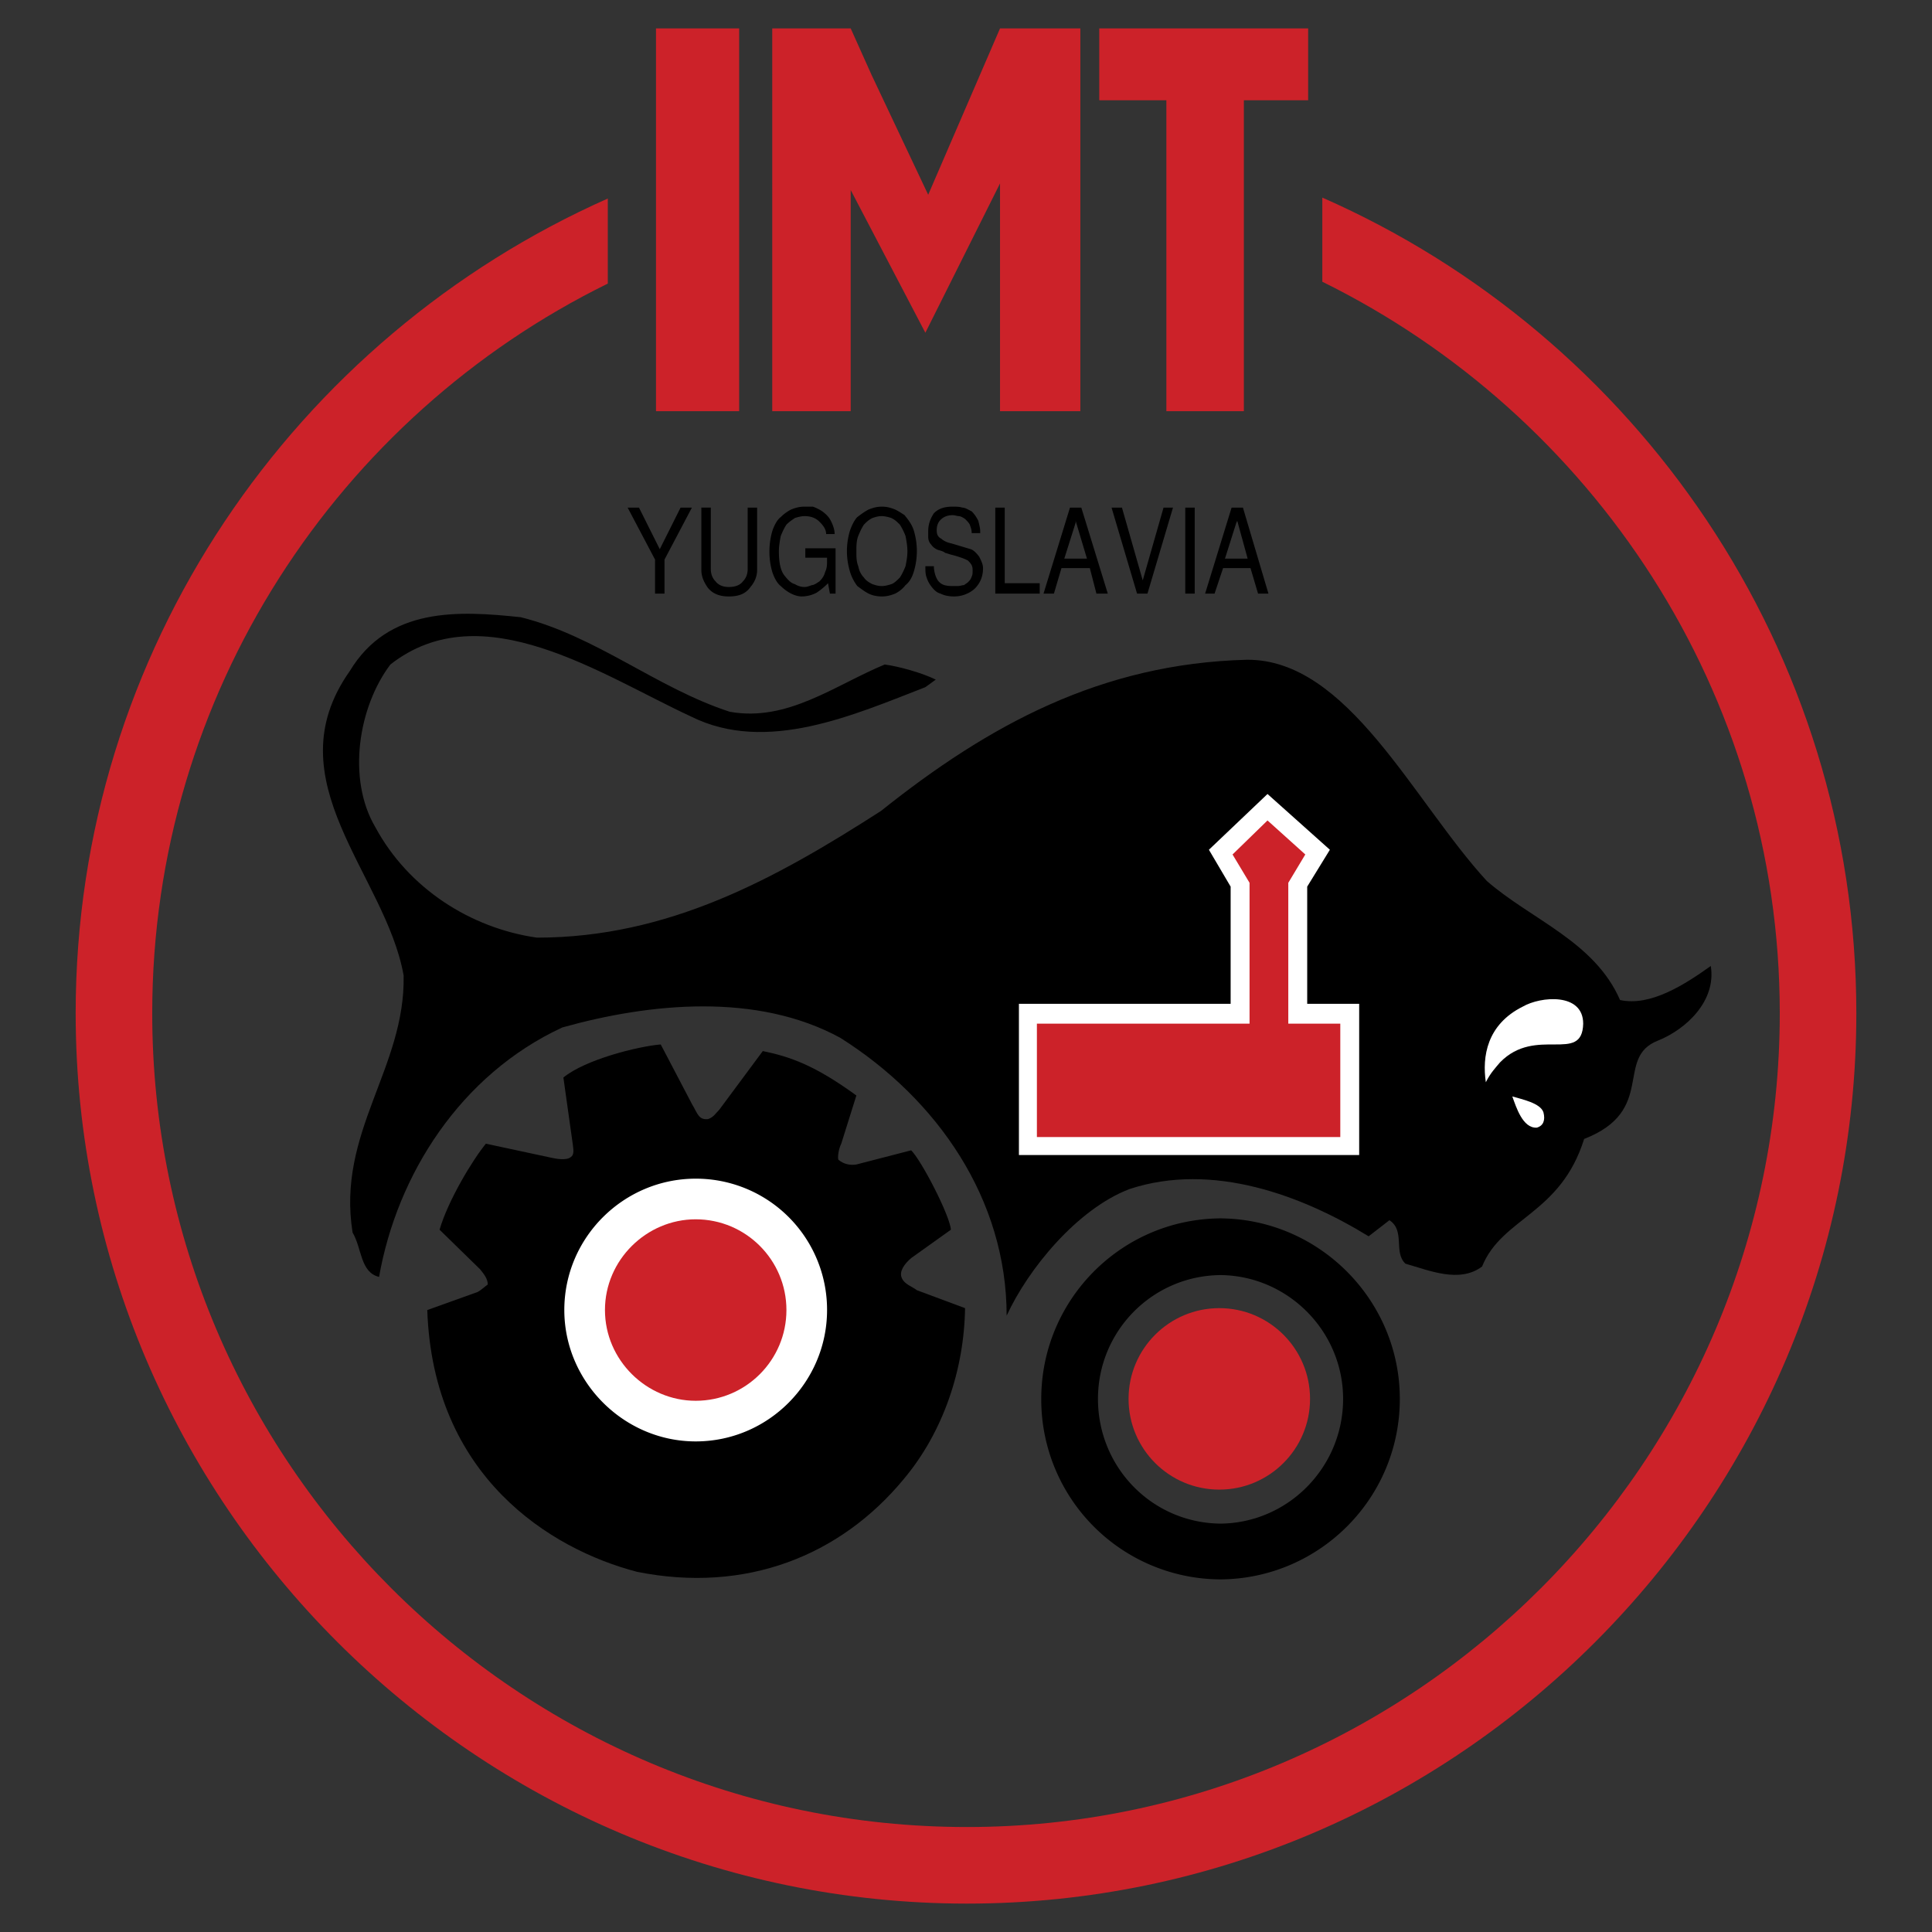
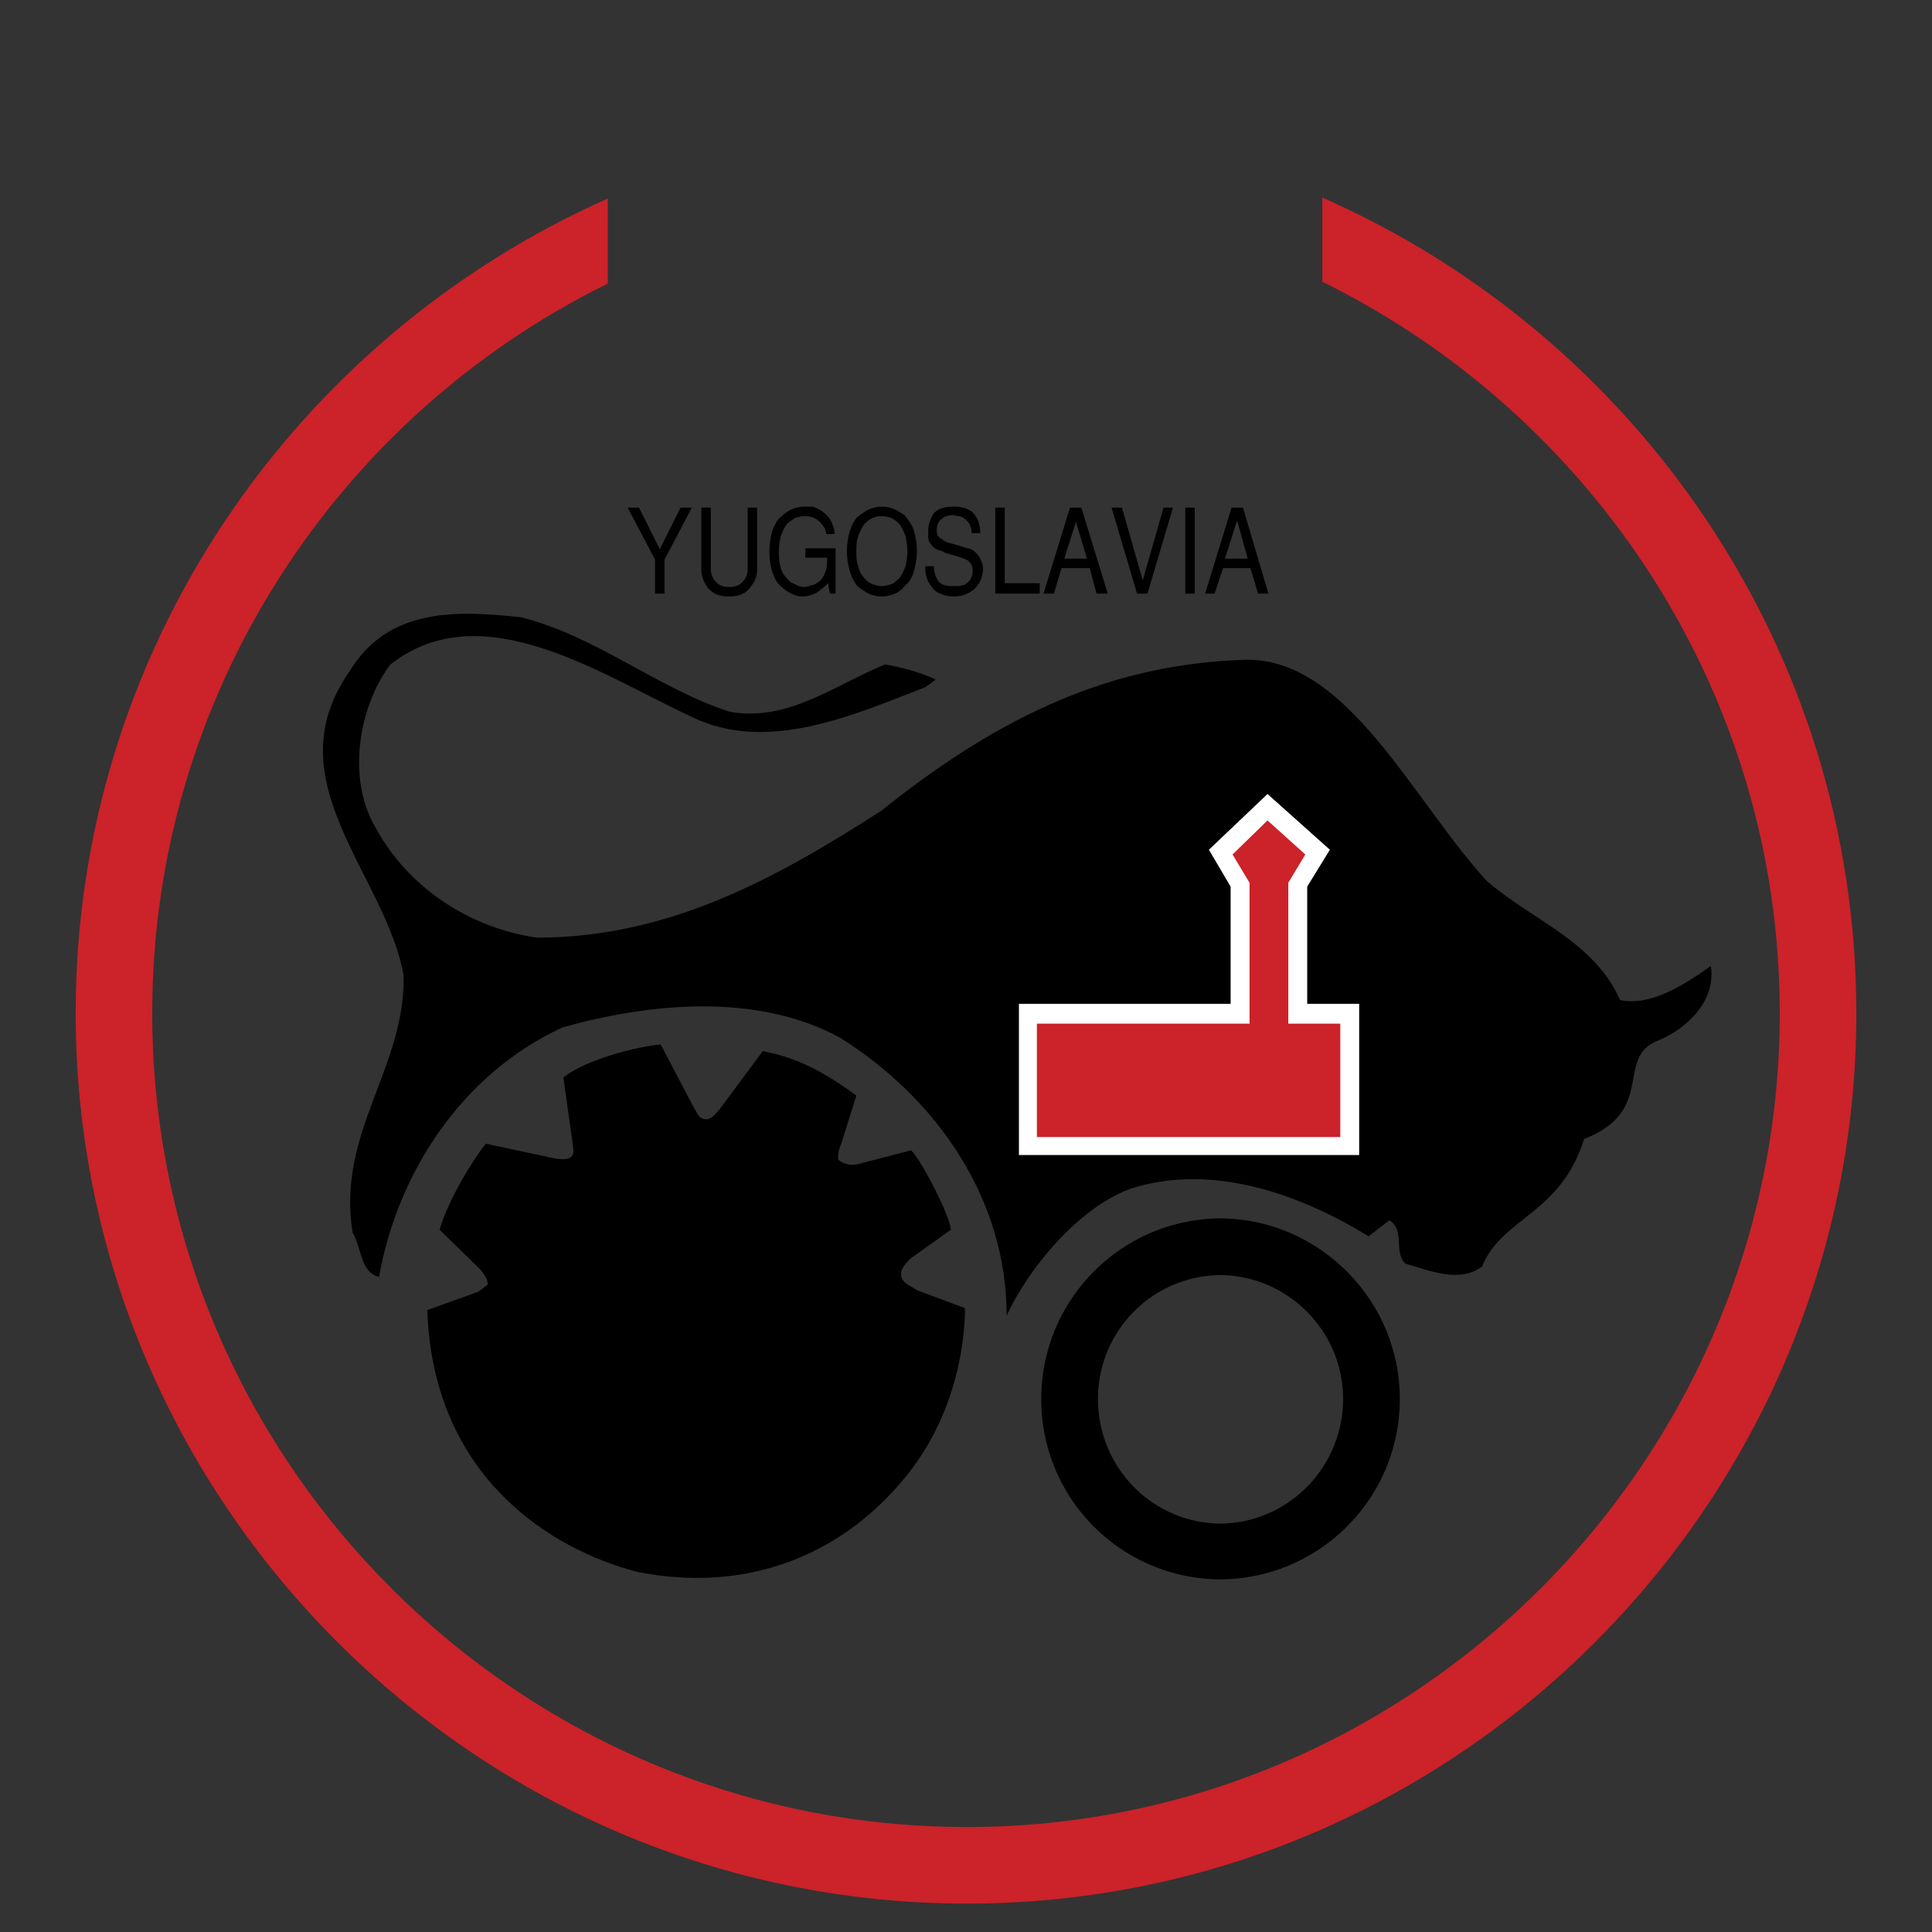
<svg xmlns="http://www.w3.org/2000/svg" width="2500" height="2500" viewBox="0 0 192.756 192.756">
  <rect x="0" y="0" width="192.756" height="192.756" fill="#333333" stroke="none" />
  <g fill-rule="evenodd" clip-rule="evenodd">
    <path fill="#fff" fill-opacity="0" d="M0 0h192.756v192.756H0V0z" />
-     <path fill="#cc2229" d="M73.747 2.834v38.191h-8.299V2.834h8.299zM86.948 7.456l5.658 11.975 7.167-16.597h8.014v38.191h-8.014V18.3l-7.45 14.899-7.449-14.24v22.066h-7.827V2.834h7.827l2.074 4.622zM130.514 2.834v7.167h-6.412v31.024h-7.733V10.001h-6.695V2.834h20.84z" />
    <path d="M72.804 71.012c5.752 1.037 10.467-2.641 15.465-4.715 1.415.188 3.772.849 5.092 1.509l-1.038.754c-7.072 2.735-15.842 6.695-23.386 2.924-8.958-4.149-20.84-12.354-29.987-5.187-3.206 4.243-4.338 11.41-1.509 16.219 3.301 6.13 9.524 10.09 16.125 11.033 13.107 0 23.763-5.847 34.324-12.636 10.75-8.581 21.972-14.71 36.494-15.088 10.09-.094 16.596 14.051 23.951 22.066 4.432 3.866 10.75 6.035 13.297 11.882 3.018.66 6.412-1.51 9.053-3.396.564 3.489-2.453 6.317-5.281 7.45-4.338 1.697-.094 6.979-7.355 9.807-2.357 7.543-8.203 7.826-10.184 12.73-2.264 1.697-5.281.377-7.639-.283-1.227-1.131 0-3.301-1.604-4.338l-2.074 1.604c-6.602-4.055-15.559-7.449-23.857-4.715-5.186 1.98-10.09 7.92-12.258 12.635 0-11.598-6.884-21.594-16.597-27.723-8.298-4.527-18.954-3.49-27.724-1.037-10.184 4.715-16.502 14.711-18.293 24.895-1.886-.473-1.697-2.83-2.641-4.432-1.603-9.996 5.281-16.408 5.092-25.65-1.792-10.089-13.107-19.424-5.375-30.363 3.866-6.413 10.844-6.035 17.068-5.375 7.545 1.886 13.579 7.073 20.841 9.43z" />
    <path fill="#fff" d="M132.682 84.78l-2.262 3.678v11.692h5.185v15.088h-33.947V100.15h21.123V88.458l-2.168-3.678 5.846-5.564 6.223 5.564z" />
    <path fill="#cc2229" d="M130.23 85.251l-1.697 2.829v14.051h5.188v11.314h-30.27v-11.314h21.217V88.08l-1.697-2.829 3.488-3.395 3.771 3.395z" />
-     <path d="M157.955 102.131c-.096 4.055-4.715.188-8.299 3.865-.471.566-.943 1.037-1.414 1.98-.377-2.547.094-5.752 3.678-7.543 1.791-1.037 6.035-1.415 6.035 1.698zM153.994 110.994c.188.754 0 1.32-.66 1.51-1.414.094-2.074-2.076-2.451-3.113.941.283 2.828.66 3.111 1.603z" fill="#fff" />
    <path d="M131.928 19.714c31.307 13.768 53.279 45.075 53.279 81.378 0 48.848-39.889 88.83-88.735 88.83-48.94 0-88.923-39.982-88.923-88.83 0-36.209 21.877-67.422 53.09-81.284v8.487C33.764 41.497 15.188 69.22 15.188 101.092c0 44.697 36.493 81.191 81.284 81.191 44.602 0 81.096-36.494 81.096-81.191 0-31.966-18.672-59.689-45.641-72.985v-8.393h.001z" fill="#cc2229" />
-     <path d="M121.65 148.619c4.998 0 9.053-4.055 9.053-9.053s-4.055-9.053-9.053-9.053-9.053 4.055-9.053 9.053 4.055 9.053 9.053 9.053z" fill="#cc2229" />
    <path d="M70.635 111.654c.566-.189.754-.566 1.132-.943l4.337-5.846c2.735.564 5.187 1.414 9.336 4.432l-1.509 4.809c-.283.566-.377 1.416-.283 1.604.566.471 1.226.566 1.792.471l5.469-1.414c1.038 1.037 3.866 6.508 3.961 7.922l-3.961 2.828c-.66.566-1.226 1.32-.942 1.98.283.66 1.037.85 1.508 1.227l4.809 1.791c-.094 6.129-2.168 12.354-6.129 17.068-6.318 7.639-15.748 11.41-26.592 9.24-8.675-2.262-20.369-9.523-20.934-26.119l4.998-1.793c.377-.188.754-.564 1.038-.754 0-.566-.377-1.037-.755-1.508l-4.055-3.961c.849-2.924 3.301-6.979 4.621-8.582l6.601 1.416c.849.188 1.603.188 1.886-.096.283-.188.283-.564.188-1.227l-.942-6.693c2.169-1.793 7.449-3.113 9.712-3.301l3.112 5.939c.565.944.659 1.604 1.602 1.51z" />
-     <path d="M69.409 117.596a13.079 13.079 0 0 1 13.107 13.107c0 7.166-5.846 13.107-13.107 13.107-7.166 0-13.107-5.941-13.107-13.107-.001-7.262 5.941-13.107 13.107-13.107z" fill="#fff" />
-     <path d="M69.409 121.65c4.998 0 9.053 4.055 9.053 9.053 0 4.996-4.055 9.053-9.053 9.053-4.903 0-9.052-4.057-9.052-9.053-.001-4.998 4.148-9.053 9.052-9.053z" fill="#cc2229" />
    <path d="M121.65 121.555l.123.002.125-.002v.004c9.787.135 17.762 8.189 17.762 18.008 0 9.912-7.975 17.875-17.762 18.008v.004l-.125-.002-.123.002v-.004a17.949 17.949 0 0 1-17.764-18.008c0-9.82 7.883-17.875 17.764-18.008v-.004zm.123 30.457c6.732-.066 12.229-5.604 12.229-12.445 0-6.748-5.496-12.285-12.229-12.352-6.826.066-12.229 5.604-12.229 12.352.001 6.841 5.403 12.378 12.229 12.445zM80.348 54.699h3.017v4.526H82.8l-.188-1.037a7.293 7.293 0 0 1-1.132.942 3.21 3.21 0 0 1-1.509.377c-.283 0-.66-.094-1.037-.283s-.754-.472-1.037-.754c-.377-.283-.66-.849-.849-1.415a7.2 7.2 0 0 1-.283-1.98c0-.754.095-1.414.283-2.074.188-.566.471-1.132.849-1.415.283-.283.66-.565 1.037-.754.471-.188.849-.283 1.32-.283h.849c.283.095.66.283.943.472.377.283.66.565.849.943.188.377.377.849.377 1.32h-.849c0-.471-.283-.849-.66-1.226-.377-.377-.849-.565-1.509-.565-.283 0-.66.094-.943.188-.283.188-.565.377-.849.66-.188.283-.377.66-.565 1.131-.095.472-.188 1.038-.188 1.509 0 1.226.188 1.98.565 2.452.377.472.66.755 1.037.849.283.189.66.283.943.283.283 0 .472-.094.754-.188.188 0 .471-.188.754-.377.283-.283.471-.566.565-.943.188-.377.188-.754.188-1.132v-.283h-2.168v-.943h.001zm43 1.037h1.131l-1.037-3.771-.094.188-1.133 3.583h1.133zm0-5.092h.66l2.545 8.581h-1.037l-.754-2.546h-2.734l-.85 2.546h-.943l2.641-8.581h.472zm-16.032 5.092h1.131l-1.131-3.771v.188l-1.131 3.583h1.131zm.567-5.092l2.641 8.581h-1.133l-.66-2.546h-2.828l-.754 2.546h-1.037l2.639-8.581h1.132zm8.203 0h.943l-2.547 8.581h-1.037l-2.545-8.581h1.037l2.074 7.261 2.075-7.261zm2.17 0h.941v8.581h-.941v-8.581zm-30.27 7.827c.283 0 .66-.094.943-.189.283-.094.566-.377.849-.66.189-.283.377-.66.566-1.132.094-.472.188-.943.188-1.509 0-.471-.094-1.037-.188-1.509a6.225 6.225 0 0 0-.566-1.131c-.283-.283-.471-.472-.849-.66-.283-.095-.66-.188-.943-.188-.377 0-.66.094-.943.188-.377.188-.565.377-.849.66-.188.283-.377.66-.565 1.131-.188.472-.188 1.038-.188 1.509 0 .566 0 1.037.188 1.509.094.472.283.849.565 1.132.188.283.472.471.849.66.283.094.565.189.943.189zm0-7.922c.471 0 .849.095 1.32.283.377.188.66.377.943.565.377.472.754.943.943 1.604s.283 1.32.283 1.98-.094 1.32-.283 1.98-.472 1.131-.849 1.415c-.283.377-.66.66-1.037.849-.472.188-.849.283-1.32.283-.472 0-.943-.094-1.32-.283s-.754-.472-1.131-.754a4.486 4.486 0 0 1-.754-1.509c-.189-.66-.283-1.32-.283-1.98s.094-1.32.283-1.98c.188-.566.472-1.132.754-1.415.377-.283.754-.565 1.131-.754.471-.189.848-.284 1.32-.284zm8.958 2.641c0-.377-.095-.565-.189-.849-.094-.188-.283-.377-.471-.566-.283-.189-.471-.283-.66-.283-.094 0-.377-.095-.565-.095-.566 0-.943.188-1.226.472-.283.283-.377.66-.377 1.037 0 .377.094.66.471.849.189.189.566.377 1.038.472l1.885.566c.284.094.567.377.848.754.189.377.379.754.379 1.132 0 .849-.283 1.509-.85 2.074a3.104 3.104 0 0 1-2.074.754c-.471 0-.943-.094-1.32-.283-.377-.095-.661-.377-.943-.754-.283-.377-.377-.66-.472-.943-.094-.283-.094-.66-.094-1.038h.849c0 .377.095.849.283 1.226s.471.565.754.66c.377.094.565.094.849.094h.472c.283 0 .471-.094.66-.094.094-.095.283-.188.377-.283.188-.188.282-.283.377-.565.093-.188.093-.377.093-.566s0-.377-.093-.566c-.095-.188-.189-.283-.377-.472a4.674 4.674 0 0 0-.66-.283c-.283-.094-.566-.189-.943-.283-.377-.095-.566-.189-.66-.189-.094-.094-.283-.188-.66-.283a1.461 1.461 0 0 1-.754-.566c-.188-.188-.283-.471-.283-.754V53c0-.66.189-1.226.566-1.792.472-.472 1.038-.66 1.886-.66.283 0 .66 0 .943.095.283 0 .566.188.943.377.283.283.472.565.66.943.094.377.189.754.189 1.037v.188h-.851v.002zm3.3-2.546v7.544h3.488v1.037H99.3v-8.581h.944zm-36.493 0l2.074 4.149 2.075-4.149h1.131l-2.734 5.186v3.395h-.943V55.83l-2.734-5.186h1.131zm7.167 0v6.129c0 .377.094.849.471 1.226.283.377.755.566 1.32.566.66 0 1.131-.188 1.414-.566.377-.377.472-.849.472-1.226v-6.129h.943v6.224c0 .565-.189 1.131-.66 1.697-.472.66-1.132.943-2.169.943-.943 0-1.603-.283-2.075-.849-.471-.66-.66-1.226-.66-1.792v-6.224h.944v.001z" />
  </g>
</svg>